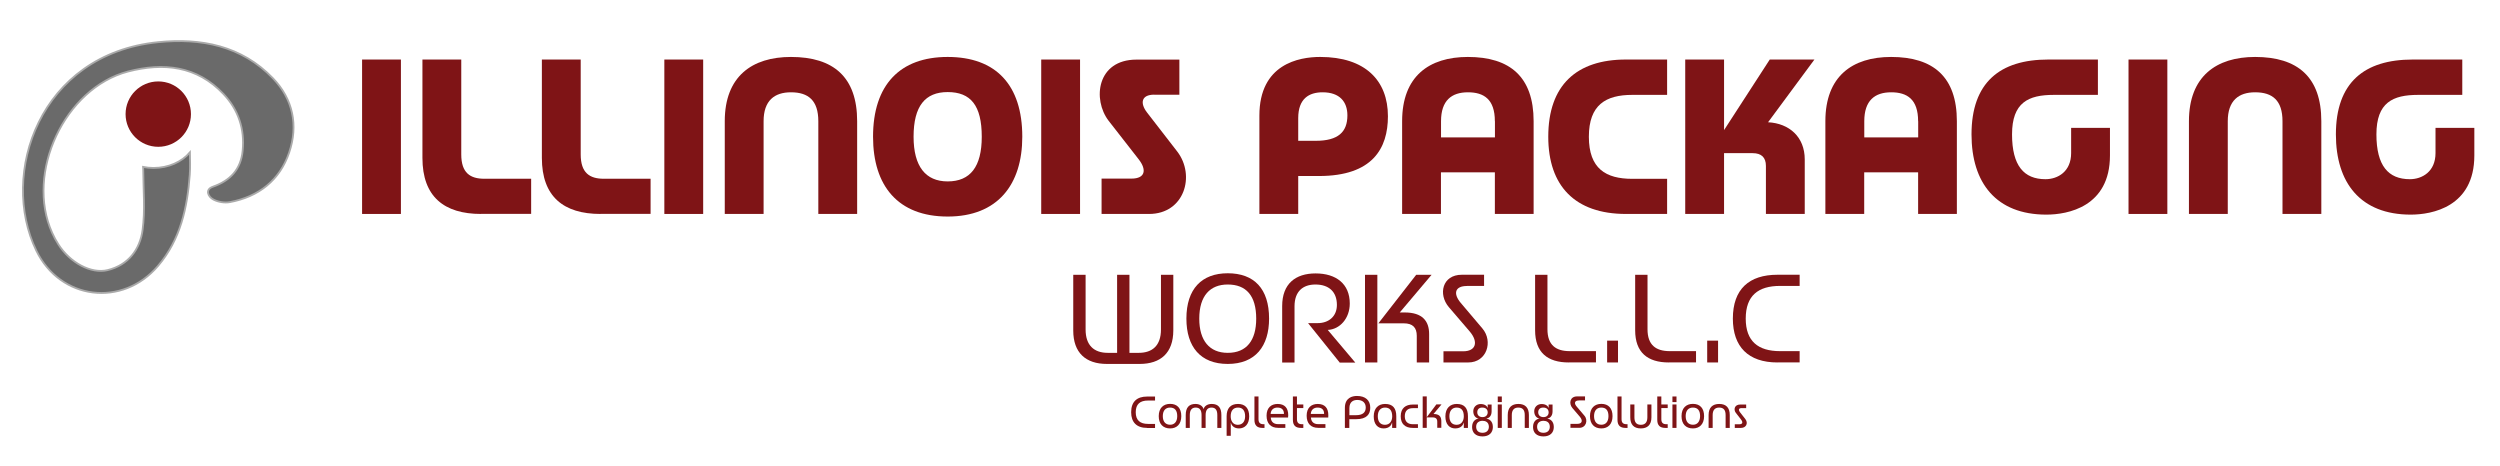
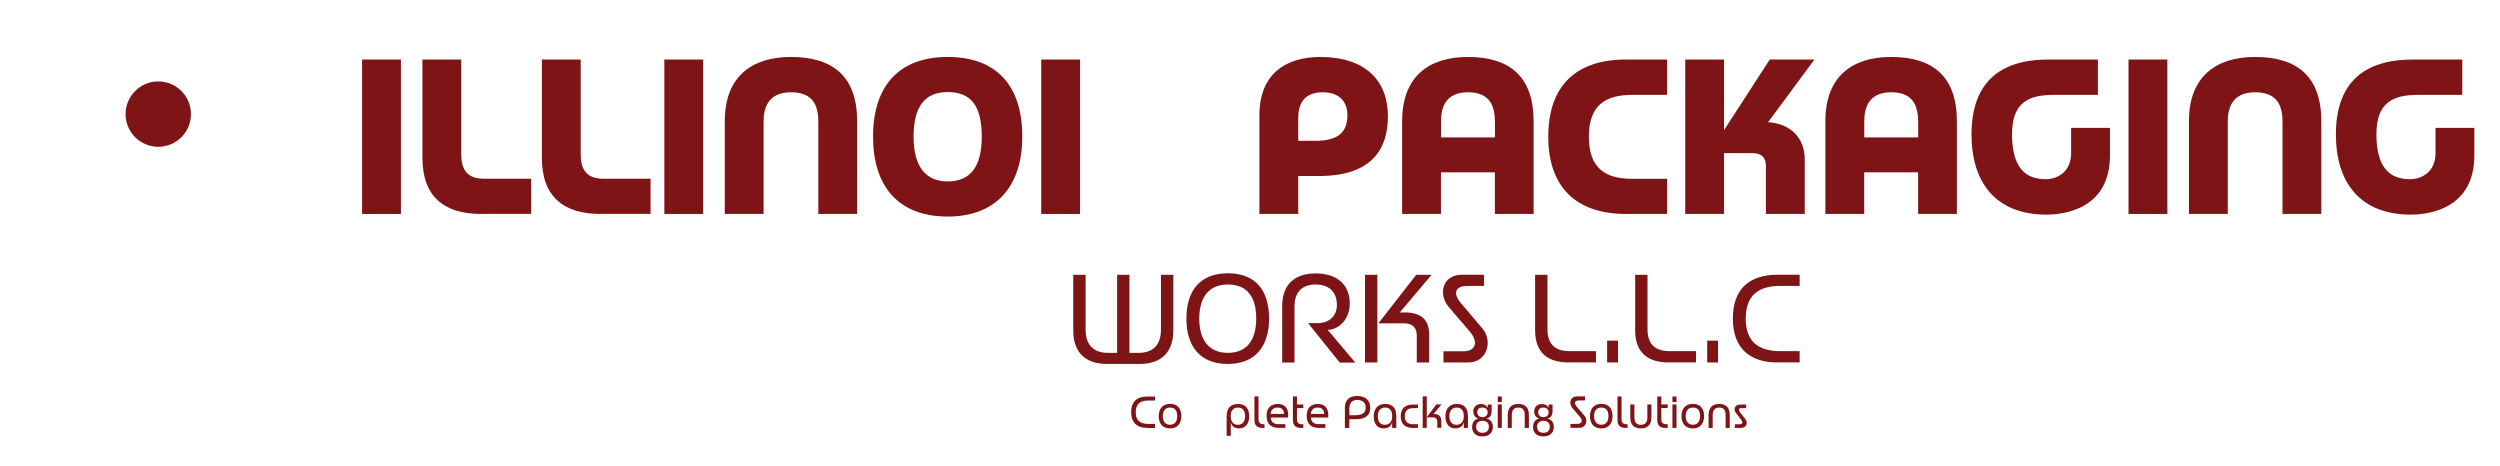
<svg xmlns="http://www.w3.org/2000/svg" version="1.1" id="Layer_1" x="0px" y="0px" viewBox="0 0 338.04 63" style="enable-background:new 0 0 338.04 63;" xml:space="preserve">
  <style type="text/css"> .st0{fill:#7F1416;} .st1{fill:#6A6A6A;stroke:#AAAAAA;stroke-width:0.25;stroke-miterlimit:10;} </style>
  <g>
    <g>
      <g>
        <circle class="st0" cx="21.4" cy="15.43" r="4.42" />
-         <path class="st1" d="M39.1,20.62c-1.27,3.75-4.12,5.98-8.02,6.71c-0.7,0.13-1.57-0.01-2.21-0.34c-0.76-0.39-1.17-1.37-0.09-1.74 c2.38-0.84,3.78-2.35,4.03-4.86c0.29-2.93-0.57-5.53-2.57-7.66c-3.61-3.84-8.14-4.3-12.93-3.06C8.74,11.92,3.4,23.38,7.05,31.48 c0.24,0.54,0.52,1.06,0.84,1.56c1.55,2.46,4.43,4.04,6.68,3.48c2.79-0.69,4.36-2.79,4.71-5.43c0.36-2.66,0.1-5.4,0.09-8.1 c0-0.14-0.01-0.29-0.02-0.42c0.45,0.09,0.92,0.14,1.41,0.14c2.04,0,3.83-0.83,4.92-2.1c0.01,0.91,0.06,1.97-0.02,3.01 c-0.33,4.48-1.26,8.77-4.29,12.33c-4.81,5.65-13.21,4.62-16.46-2.06C-0.11,23.57,5.32,7.3,21.4,5.7 c5.8-0.58,11.26,0.48,15.5,4.88C39.62,13.4,40.35,16.95,39.1,20.62z" />
      </g>
      <g>
        <g>
          <path class="st0" d="M48.96,28.93V8.05h5.25v20.88H48.96z" />
          <path class="st0" d="M65.05,28.93c-4.99,0-7.93-2.33-7.93-7.58V8.05h5.25v12.83c0,2.51,1.22,3.29,3.12,3.29h6.33v4.75H65.05z" />
          <path class="st0" d="M81.2,28.93c-4.99,0-7.93-2.33-7.93-7.58V8.05h5.25v12.83c0,2.51,1.22,3.29,3.12,3.29h6.33v4.75H81.2z" />
          <path class="st0" d="M89.83,28.93V8.05h5.25v20.88H89.83z" />
          <path class="st0" d="M110.65,28.93V16.39c0-2.8-1.34-3.91-3.7-3.91c-2.22,0-3.7,1.11-3.7,3.91v12.54h-5.25V16.39 c0-6.07,3.7-8.69,8.95-8.69c5.74,0,8.95,2.71,8.95,8.69v12.54H110.65z" />
          <path class="st0" d="M128.14,29.28c-6.71,0-10.09-4.14-10.09-10.79c0-7.03,3.65-10.79,10.09-10.79c6.5,0,10.09,3.76,10.09,10.79 C138.23,24.96,134.9,29.28,128.14,29.28z M128.14,12.45c-3.03,0-4.61,1.87-4.61,6.04c0,4.02,1.63,6.04,4.61,6.04 c3.06,0,4.61-1.98,4.61-6.04C132.75,14.26,131.26,12.45,128.14,12.45z" />
          <path class="st0" d="M140.79,28.93V8.05h5.25v20.88H140.79z" />
-           <path class="st0" d="M156.07,12.8c-1.78,0-1.92,1.17-0.99,2.39l4.11,5.31c2.48,3.24,0.96,8.43-3.82,8.43h-6.42v-4.78H153 c1.84,0,2.1-1.17,0.96-2.62l-4.05-5.19c-2.22-2.89-1.6-8.28,3.76-8.28h5.8v4.75H156.07z" />
          <path class="st0" d="M178.34,23.8h-2.8v5.13h-5.25v-13.3c0-6.97,5.34-7.93,8.22-7.93c6.09,0,9.16,3.18,9.16,8.02 C187.67,20.06,185.6,23.8,178.34,23.8z M178.84,12.48c-1.84,0-3.3,0.85-3.3,3.5v3.06h2.36c3.06,0,4.29-1.2,4.29-3.44 C182.19,13.76,181.14,12.48,178.84,12.48z" />
          <path class="st0" d="M202.13,28.93V23.3h-7.29v5.63h-5.25V16.39c0-6.07,3.64-8.69,8.89-8.69c5.71,0,8.89,2.71,8.89,8.69v12.54 H202.13z M202.13,16.39c0-2.97-1.49-3.91-3.64-3.91c-2.22,0-3.64,1.11-3.64,3.91v2.19h7.29V16.39z" />
          <path class="st0" d="M219.85,28.93c-6.88,0-10.5-3.79-10.5-10.44c0-7,3.85-10.44,10.5-10.44h5.57v4.78h-4.72 c-3.56,0-5.86,1.34-5.86,5.66c0,4.32,2.3,5.69,5.86,5.69h4.72v4.75H219.85z" />
          <path class="st0" d="M239.07,16.53c2.86,0.15,4.96,1.98,4.96,5.02v7.38h-5.25v-6.5c0-1.14-0.61-1.72-1.78-1.72h-3.88v8.22h-5.25 V8.05h5.25v9.54l6.18-9.54h6.04L239.07,16.53z" />
          <path class="st0" d="M259.36,28.93V23.3h-7.29v5.63h-5.25V16.39c0-6.07,3.64-8.69,8.89-8.69c5.72,0,8.89,2.71,8.89,8.69v12.54 H259.36z M259.36,16.39c0-2.97-1.49-3.91-3.64-3.91c-2.22,0-3.64,1.11-3.64,3.91v2.19h7.29V16.39z" />
          <path class="st0" d="M276.7,29.02c-6.79,0-10.12-4.29-10.12-10.85c0-7,3.82-10.12,10.38-10.12h6.71v4.78h-5.98 c-3.41,0-5.63,1.02-5.63,5.34c0,4.23,1.6,6.06,4.52,6.06c1.66,0,3.47-1.02,3.47-3.53v-3.41h5.25v3.73 C285.3,27.99,279.56,29.02,276.7,29.02z" />
          <path class="st0" d="M287.81,28.93V8.05h5.25v20.88H287.81z" />
          <path class="st0" d="M308.63,28.93V16.39c0-2.8-1.34-3.91-3.7-3.91c-2.22,0-3.7,1.11-3.7,3.91v12.54h-5.25V16.39 c0-6.07,3.7-8.69,8.95-8.69c5.74,0,8.95,2.71,8.95,8.69v12.54H308.63z" />
          <path class="st0" d="M325.97,29.02c-6.79,0-10.12-4.29-10.12-10.85c0-7,3.82-10.12,10.38-10.12h6.71v4.78h-5.98 c-3.41,0-5.63,1.02-5.63,5.34c0,4.23,1.6,6.06,4.52,6.06c1.66,0,3.47-1.02,3.47-3.53v-3.41h5.25v3.73 C334.57,27.99,328.83,29.02,325.97,29.02z" />
          <path class="st0" d="M154.09,49.21h-4.42c-2.86,0-4.55-1.51-4.55-4.52v-7.53h1.67v7.4c0,2.09,1.09,3.15,3,3.15h1.26V37.16h1.67 v10.55h1.26c1.84,0,3-0.99,3-3.15v-7.4h1.67v7.53C158.64,47.71,156.95,49.21,154.09,49.21z" />
          <path class="st0" d="M166.01,49.21c-3.68,0-5.59-2.31-5.59-6.13c0-4.03,2.09-6.13,5.59-6.13c3.57,0,5.59,2.09,5.59,6.13 C171.6,46.8,169.76,49.21,166.01,49.21z M166.01,38.47c-2.38,0-3.85,1.52-3.85,4.62c0,2.95,1.37,4.62,3.85,4.62 c2.56,0,3.85-1.69,3.85-4.62C169.86,39.97,168.5,38.47,166.01,38.47z" />
          <path class="st0" d="M181.14,49.01l-4.27-5.32h1.31c1.46,0,2.59-0.89,2.59-2.46c0-1.79-1.1-2.76-2.9-2.76 c-1.69,0-2.83,0.92-2.83,2.95v7.6h-1.67v-7.63c0-3.03,1.81-4.42,4.52-4.42c2.78,0,4.62,1.42,4.62,4.07 c0,2.01-1.34,3.5-2.98,3.57l3.73,4.42H181.14z" />
          <path class="st0" d="M184.57,49.01V37.16h1.67v11.85H184.57z M189.27,42.25h0.67c2.39,0,3.3,1.16,3.3,2.91v3.85h-1.67v-3.6 c0-1.11-0.54-1.69-1.76-1.69h-3.43l5.11-6.56h2.08L189.27,42.25z" />
          <path class="st0" d="M198.36,38.67c-1.66,0-1.89,1.05-0.84,2.29l2.93,3.46c1.47,1.74,0.6,4.59-1.92,4.59h-3.35v-1.51h2.66 c1.72,0,2.11-1.24,0.89-2.68l-2.83-3.3c-1.46-1.72-0.89-4.37,1.76-4.37h3.01v1.51H198.36z" />
          <path class="st0" d="M212.12,49.01c-2.86,0-4.55-1.34-4.55-4.35v-7.5h1.67v7.36c0,2.14,1.14,2.96,3,2.96h3.56v1.52H212.12z" />
          <path class="st0" d="M217.31,49.01v-2.95h1.47v2.95H217.31z" />
          <path class="st0" d="M225.65,49.01c-2.86,0-4.55-1.34-4.55-4.35v-7.5h1.67v7.36c0,2.14,1.14,2.96,3,2.96h3.56v1.52H225.65z" />
          <path class="st0" d="M230.84,49.01v-2.95h1.47v2.95H230.84z" />
          <path class="st0" d="M240.34,49.01c-3.95,0-6.03-2.13-6.03-5.93c0-4,2.21-5.93,6.03-5.93h3v1.51h-2.65 c-2.95,0-4.64,1.31-4.64,4.42c0,3.05,1.66,4.4,4.64,4.4h2.65v1.52H240.34z" />
        </g>
      </g>
    </g>
    <g>
      <g>
        <path class="st0" d="M155.11,57.86c-1.42,0-2.16-0.76-2.16-2.12c0-1.43,0.79-2.12,2.16-2.12h1.07v0.54h-0.95 c-1.06,0-1.66,0.47-1.66,1.58c0,1.09,0.59,1.58,1.66,1.58h0.95v0.55H155.11z" />
        <path class="st0" d="M158.22,57.93c-0.95,0-1.54-0.59-1.54-1.66c0-1.11,0.64-1.66,1.54-1.66c0.96,0,1.51,0.59,1.51,1.66 C159.73,57.36,159.11,57.93,158.22,57.93z M159.18,56.27c0-0.79-0.34-1.16-0.97-1.16c-0.58,0-0.98,0.37-0.98,1.16 c0,0.78,0.4,1.16,0.98,1.16C158.76,57.44,159.18,57.07,159.18,56.27L159.18,56.27z" />
-         <path class="st0" d="M164.6,57.86v-1.74c0-0.65-0.23-1.01-0.78-1.01c-0.52,0-0.8,0.32-0.8,1.01v1.74h-0.55v-1.74 c0-0.65-0.24-1.01-0.79-1.01c-0.51,0-0.8,0.32-0.8,1.01v1.74h-0.55v-1.74c0-1.03,0.46-1.5,1.32-1.5c0.63,0,1.01,0.34,1.09,0.71 c0.09-0.38,0.47-0.71,1.11-0.71c0.9,0,1.3,0.53,1.3,1.5v1.74H164.6z" />
        <path class="st0" d="M167.53,57.93c-0.74,0-1.03-0.47-1.09-0.77h-0.02v1.77h-0.56v-2.64c0-1.07,0.52-1.67,1.54-1.67 c0.96,0,1.51,0.58,1.51,1.68C168.91,57.34,168.34,57.93,167.53,57.93z M168.36,56.28c0-0.77-0.35-1.17-0.95-1.17 c-0.63,0-1,0.39-1,1.18c0,0.6,0.29,1.15,0.95,1.15C167.96,57.44,168.36,57.05,168.36,56.28L168.36,56.28z" />
        <path class="st0" d="M170.7,57.86c-0.67,0-1.08-0.3-1.08-1.08v-3.17h0.55v3.08c0,0.49,0.25,0.67,0.66,0.67h0.15v0.5H170.7z" />
        <path class="st0" d="M174.17,56.46h-2.34c0.03,0.56,0.38,0.89,0.97,0.89h1v0.5h-0.99c-0.97,0-1.55-0.58-1.55-1.64 c0-1.08,0.63-1.59,1.5-1.59c0.93,0,1.45,0.53,1.43,1.57C174.17,56.27,174.17,56.46,174.17,56.46z M172.73,55.11 c-0.53,0-0.89,0.31-0.92,0.86h1.8C173.62,55.43,173.33,55.11,172.73,55.11z" />
        <path class="st0" d="M175.9,57.86c-0.67,0-1.08-0.3-1.08-1.08v-3.17h0.55v1.08h0.86v0.49h-0.86v1.51c0,0.49,0.25,0.67,0.66,0.67 h0.2v0.5H175.9z" />
        <path class="st0" d="M179.6,56.46h-2.34c0.03,0.56,0.38,0.89,0.96,0.89h1v0.5h-0.99c-0.97,0-1.55-0.58-1.55-1.64 c0-1.08,0.63-1.59,1.5-1.59c0.93,0,1.45,0.53,1.43,1.57C179.6,56.27,179.6,56.46,179.6,56.46z M178.16,55.11 c-0.53,0-0.89,0.31-0.92,0.86h1.8C179.05,55.43,178.76,55.11,178.16,55.11z" />
        <path class="st0" d="M183.39,56.68h-0.94v1.18h-0.6v-2.71c0-1.38,1.01-1.61,1.63-1.61c1.16,0,1.8,0.6,1.8,1.58 C185.29,56.01,184.79,56.68,183.39,56.68z M184.67,55.1c0-0.62-0.41-1.02-1.14-1.02c-0.48,0-1.07,0.2-1.07,1.1v0.96h0.89 C184.27,56.14,184.67,55.76,184.67,55.1L184.67,55.1z" />
        <path class="st0" d="M188.24,57.86v-0.7h-0.02c-0.07,0.28-0.33,0.77-1.14,0.77c-0.78,0-1.33-0.56-1.33-1.62 c0-1.12,0.63-1.69,1.54-1.69c1.05,0,1.51,0.59,1.51,1.67v1.57H188.24z M187.28,55.11c-0.58,0-0.98,0.4-0.98,1.17 c0,0.78,0.38,1.16,0.97,1.16c0.66,0,0.98-0.52,0.98-1.15C188.24,55.5,187.91,55.11,187.28,55.11z" />
        <path class="st0" d="M191.03,57.86c-1.03,0-1.63-0.53-1.63-1.58c0-1.09,0.67-1.58,1.63-1.58h0.7v0.49h-0.7 c-0.63,0-1.08,0.32-1.08,1.09c0,0.74,0.42,1.08,1.08,1.08h0.7v0.5H191.03z" />
        <path class="st0" d="M193.83,55.98c0.71,0,1.06,0.28,1.06,0.97v0.9h-0.55v-0.83c0-0.39-0.2-0.58-0.61-0.58h-0.81v1.41h-0.55 v-4.25h0.55v2.81l1.3-1.73h0.7L193.83,55.98z" />
        <path class="st0" d="M197.93,57.86v-0.7h-0.02c-0.07,0.28-0.33,0.77-1.14,0.77c-0.78,0-1.33-0.56-1.33-1.62 c0-1.12,0.63-1.69,1.54-1.69c1.05,0,1.51,0.59,1.51,1.67v1.57H197.93z M196.96,55.11c-0.58,0-0.98,0.4-0.98,1.17 c0,0.78,0.38,1.16,0.97,1.16c0.66,0,0.98-0.52,0.98-1.15C197.93,55.5,197.6,55.11,196.96,55.11z" />
        <path class="st0" d="M200.46,59.01c-0.95,0-1.41-0.53-1.41-1.27c0-0.86,0.57-1.1,0.86-1.14v-0.02c-0.3-0.02-0.7-0.33-0.7-0.97 c0-0.58,0.44-0.98,1-0.98c0.56,0,0.86,0.27,0.92,0.5h0.03v-0.43h0.53v0.93c0,0.64-0.38,0.92-0.68,0.95v0.03 c0.27,0.04,0.85,0.26,0.85,1.13C201.86,58.5,201.36,59.01,200.46,59.01z M200.46,56.9c-0.38,0-0.86,0.18-0.86,0.8 c0,0.49,0.28,0.82,0.86,0.82c0.56,0,0.86-0.33,0.86-0.82C201.31,57.06,200.84,56.9,200.46,56.9z M201.16,55.77 c0-0.37-0.22-0.66-0.73-0.66c-0.43,0-0.68,0.23-0.68,0.64c0,0.4,0.28,0.65,0.71,0.65C200.93,56.4,201.15,56.11,201.16,55.77 L201.16,55.77z" />
        <path class="st0" d="M202.52,54.37v-0.76h0.55v0.76H202.52z M202.52,57.86v-3.17h0.55v3.17H202.52z" />
        <path class="st0" d="M206.17,57.86v-1.74c0-0.65-0.25-1.01-0.87-1.01c-0.56,0-0.88,0.32-0.88,1.01v1.74h-0.55v-1.74 c0-1.03,0.55-1.5,1.44-1.5c0.95,0,1.42,0.53,1.42,1.5v1.74H206.17z" />
        <path class="st0" d="M208.7,59.01c-0.95,0-1.41-0.53-1.41-1.27c0-0.86,0.57-1.1,0.86-1.14v-0.02c-0.3-0.02-0.7-0.33-0.7-0.97 c0-0.58,0.44-0.98,1-0.98c0.56,0,0.86,0.27,0.92,0.5h0.03v-0.43h0.53v0.93c0,0.64-0.38,0.92-0.68,0.95v0.03 c0.27,0.04,0.85,0.26,0.85,1.13C210.1,58.5,209.6,59.01,208.7,59.01z M208.7,56.9c-0.38,0-0.86,0.18-0.86,0.8 c0,0.49,0.28,0.82,0.86,0.82c0.56,0,0.86-0.33,0.86-0.82C209.55,57.06,209.08,56.9,208.7,56.9z M209.4,55.77 c0-0.37-0.22-0.66-0.73-0.66c-0.43,0-0.68,0.23-0.68,0.64c0,0.4,0.28,0.65,0.71,0.65C209.17,56.4,209.4,56.11,209.4,55.77 L209.4,55.77z" />
        <path class="st0" d="M213.49,54.15c-0.59,0-0.68,0.38-0.3,0.82l1.05,1.24c0.53,0.62,0.22,1.64-0.69,1.64h-1.2v-0.54h0.95 c0.62,0,0.76-0.44,0.32-0.96l-1.01-1.18c-0.52-0.62-0.32-1.57,0.63-1.57h1.08v0.54H213.49z" />
        <path class="st0" d="M216.53,57.93c-0.95,0-1.54-0.59-1.54-1.66c0-1.11,0.64-1.66,1.54-1.66c0.96,0,1.51,0.59,1.51,1.66 C218.04,57.36,217.42,57.93,216.53,57.93z M217.49,56.27c0-0.79-0.34-1.16-0.97-1.16c-0.58,0-0.98,0.37-0.98,1.16 c0,0.78,0.4,1.16,0.98,1.16C217.07,57.44,217.49,57.07,217.49,56.27L217.49,56.27z" />
        <path class="st0" d="M219.79,57.86c-0.67,0-1.08-0.3-1.08-1.08v-3.17h0.55v3.08c0,0.49,0.25,0.67,0.66,0.67h0.15v0.5H219.79z" />
        <path class="st0" d="M221.86,57.93c-0.95,0-1.42-0.53-1.42-1.5v-1.74H221v1.74c0,0.65,0.25,1.01,0.87,1.01 c0.56,0,0.88-0.32,0.88-1.01v-1.74h0.55v1.74C223.3,57.46,222.75,57.93,221.86,57.93z" />
        <path class="st0" d="M225.17,57.86c-0.67,0-1.08-0.3-1.08-1.08v-3.17h0.55v1.08h0.86v0.49h-0.86v1.51c0,0.49,0.25,0.67,0.66,0.67 h0.2v0.5H225.17z" />
        <path class="st0" d="M226.14,54.37v-0.76h0.55v0.76H226.14z M226.14,57.86v-3.17h0.55v3.17H226.14z" />
        <path class="st0" d="M228.91,57.93c-0.95,0-1.54-0.59-1.54-1.66c0-1.11,0.64-1.66,1.54-1.66c0.96,0,1.51,0.59,1.51,1.66 C230.42,57.36,229.8,57.93,228.91,57.93z M229.88,56.27c0-0.79-0.34-1.16-0.97-1.16c-0.58,0-0.98,0.37-0.98,1.16 c0,0.78,0.4,1.16,0.98,1.16C229.45,57.44,229.87,57.07,229.88,56.27L229.88,56.27z" />
        <path class="st0" d="M233.33,57.86v-1.74c0-0.65-0.25-1.01-0.87-1.01c-0.56,0-0.88,0.32-0.88,1.01v1.74h-0.55v-1.74 c0-1.03,0.55-1.5,1.44-1.5c0.95,0,1.42,0.53,1.42,1.5v1.74H233.33z" />
        <path class="st0" d="M235.52,55.18c-0.43,0-0.5,0.22-0.23,0.58l0.71,0.91c0.42,0.54,0.11,1.19-0.58,1.19h-0.85v-0.49h0.6 c0.43,0,0.56-0.24,0.24-0.65l-0.7-0.9c-0.34-0.44-0.17-1.12,0.58-1.12h0.82v0.49H235.52z" />
      </g>
    </g>
  </g>
</svg>